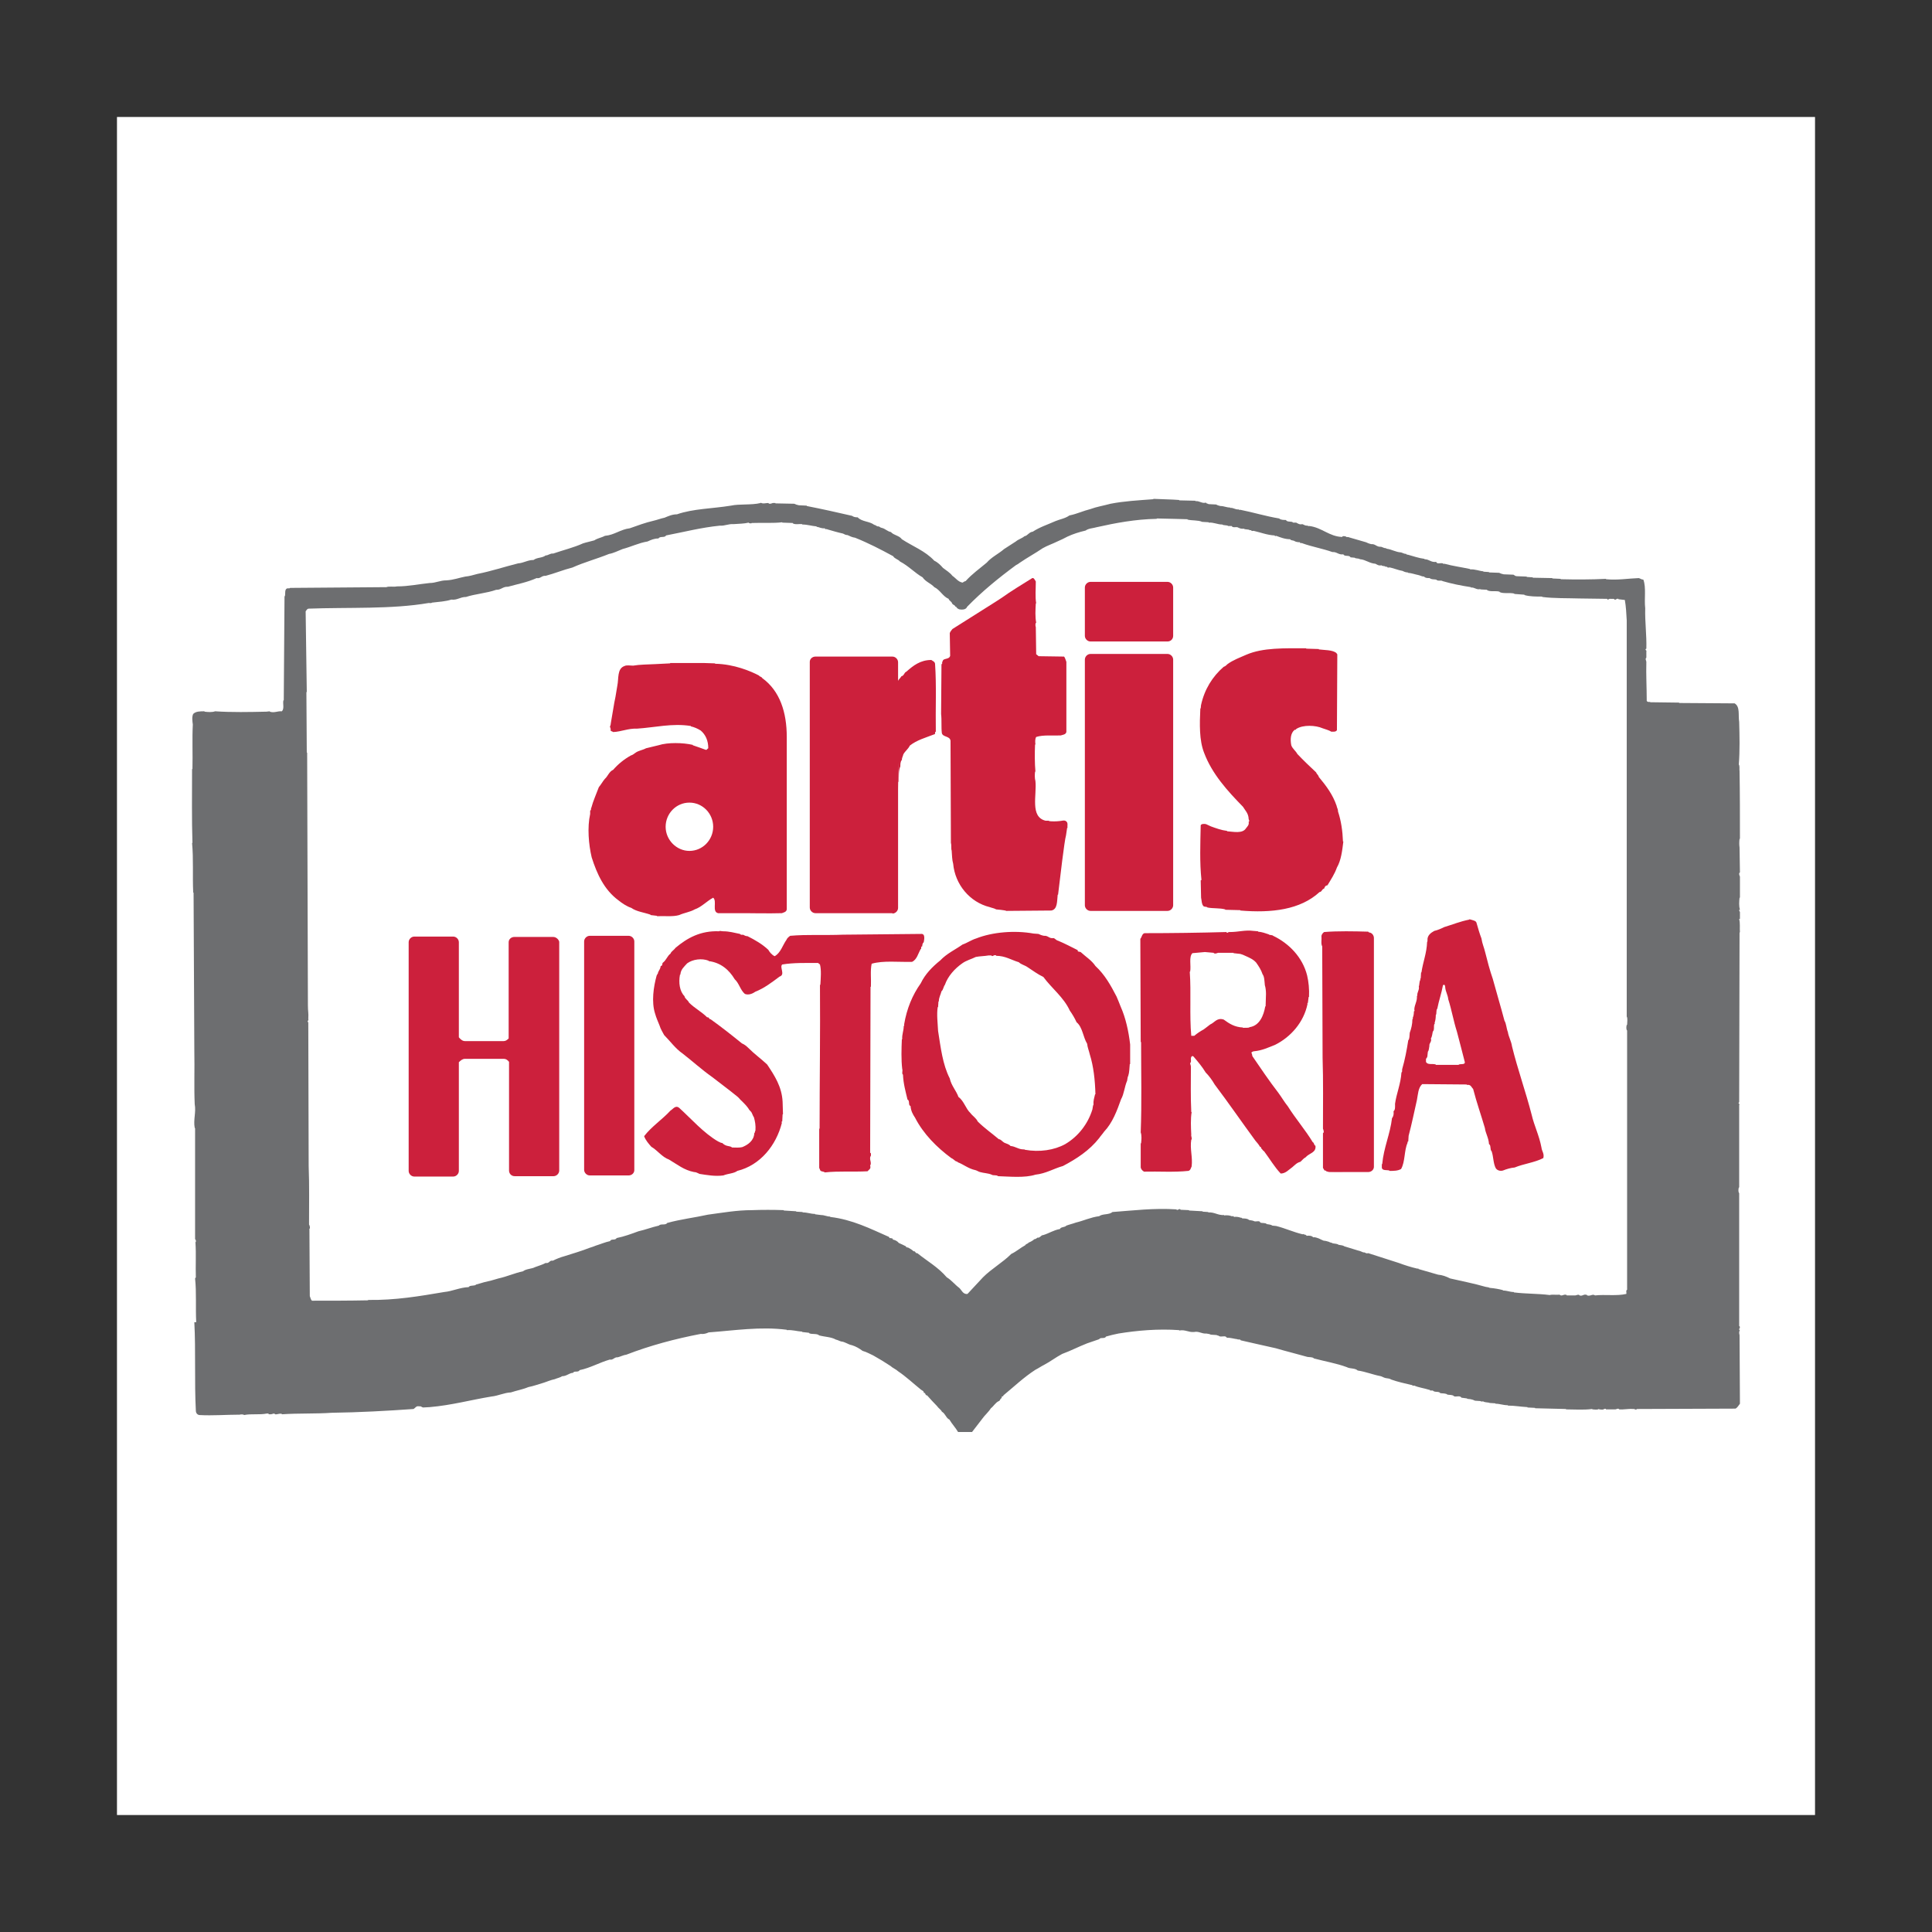
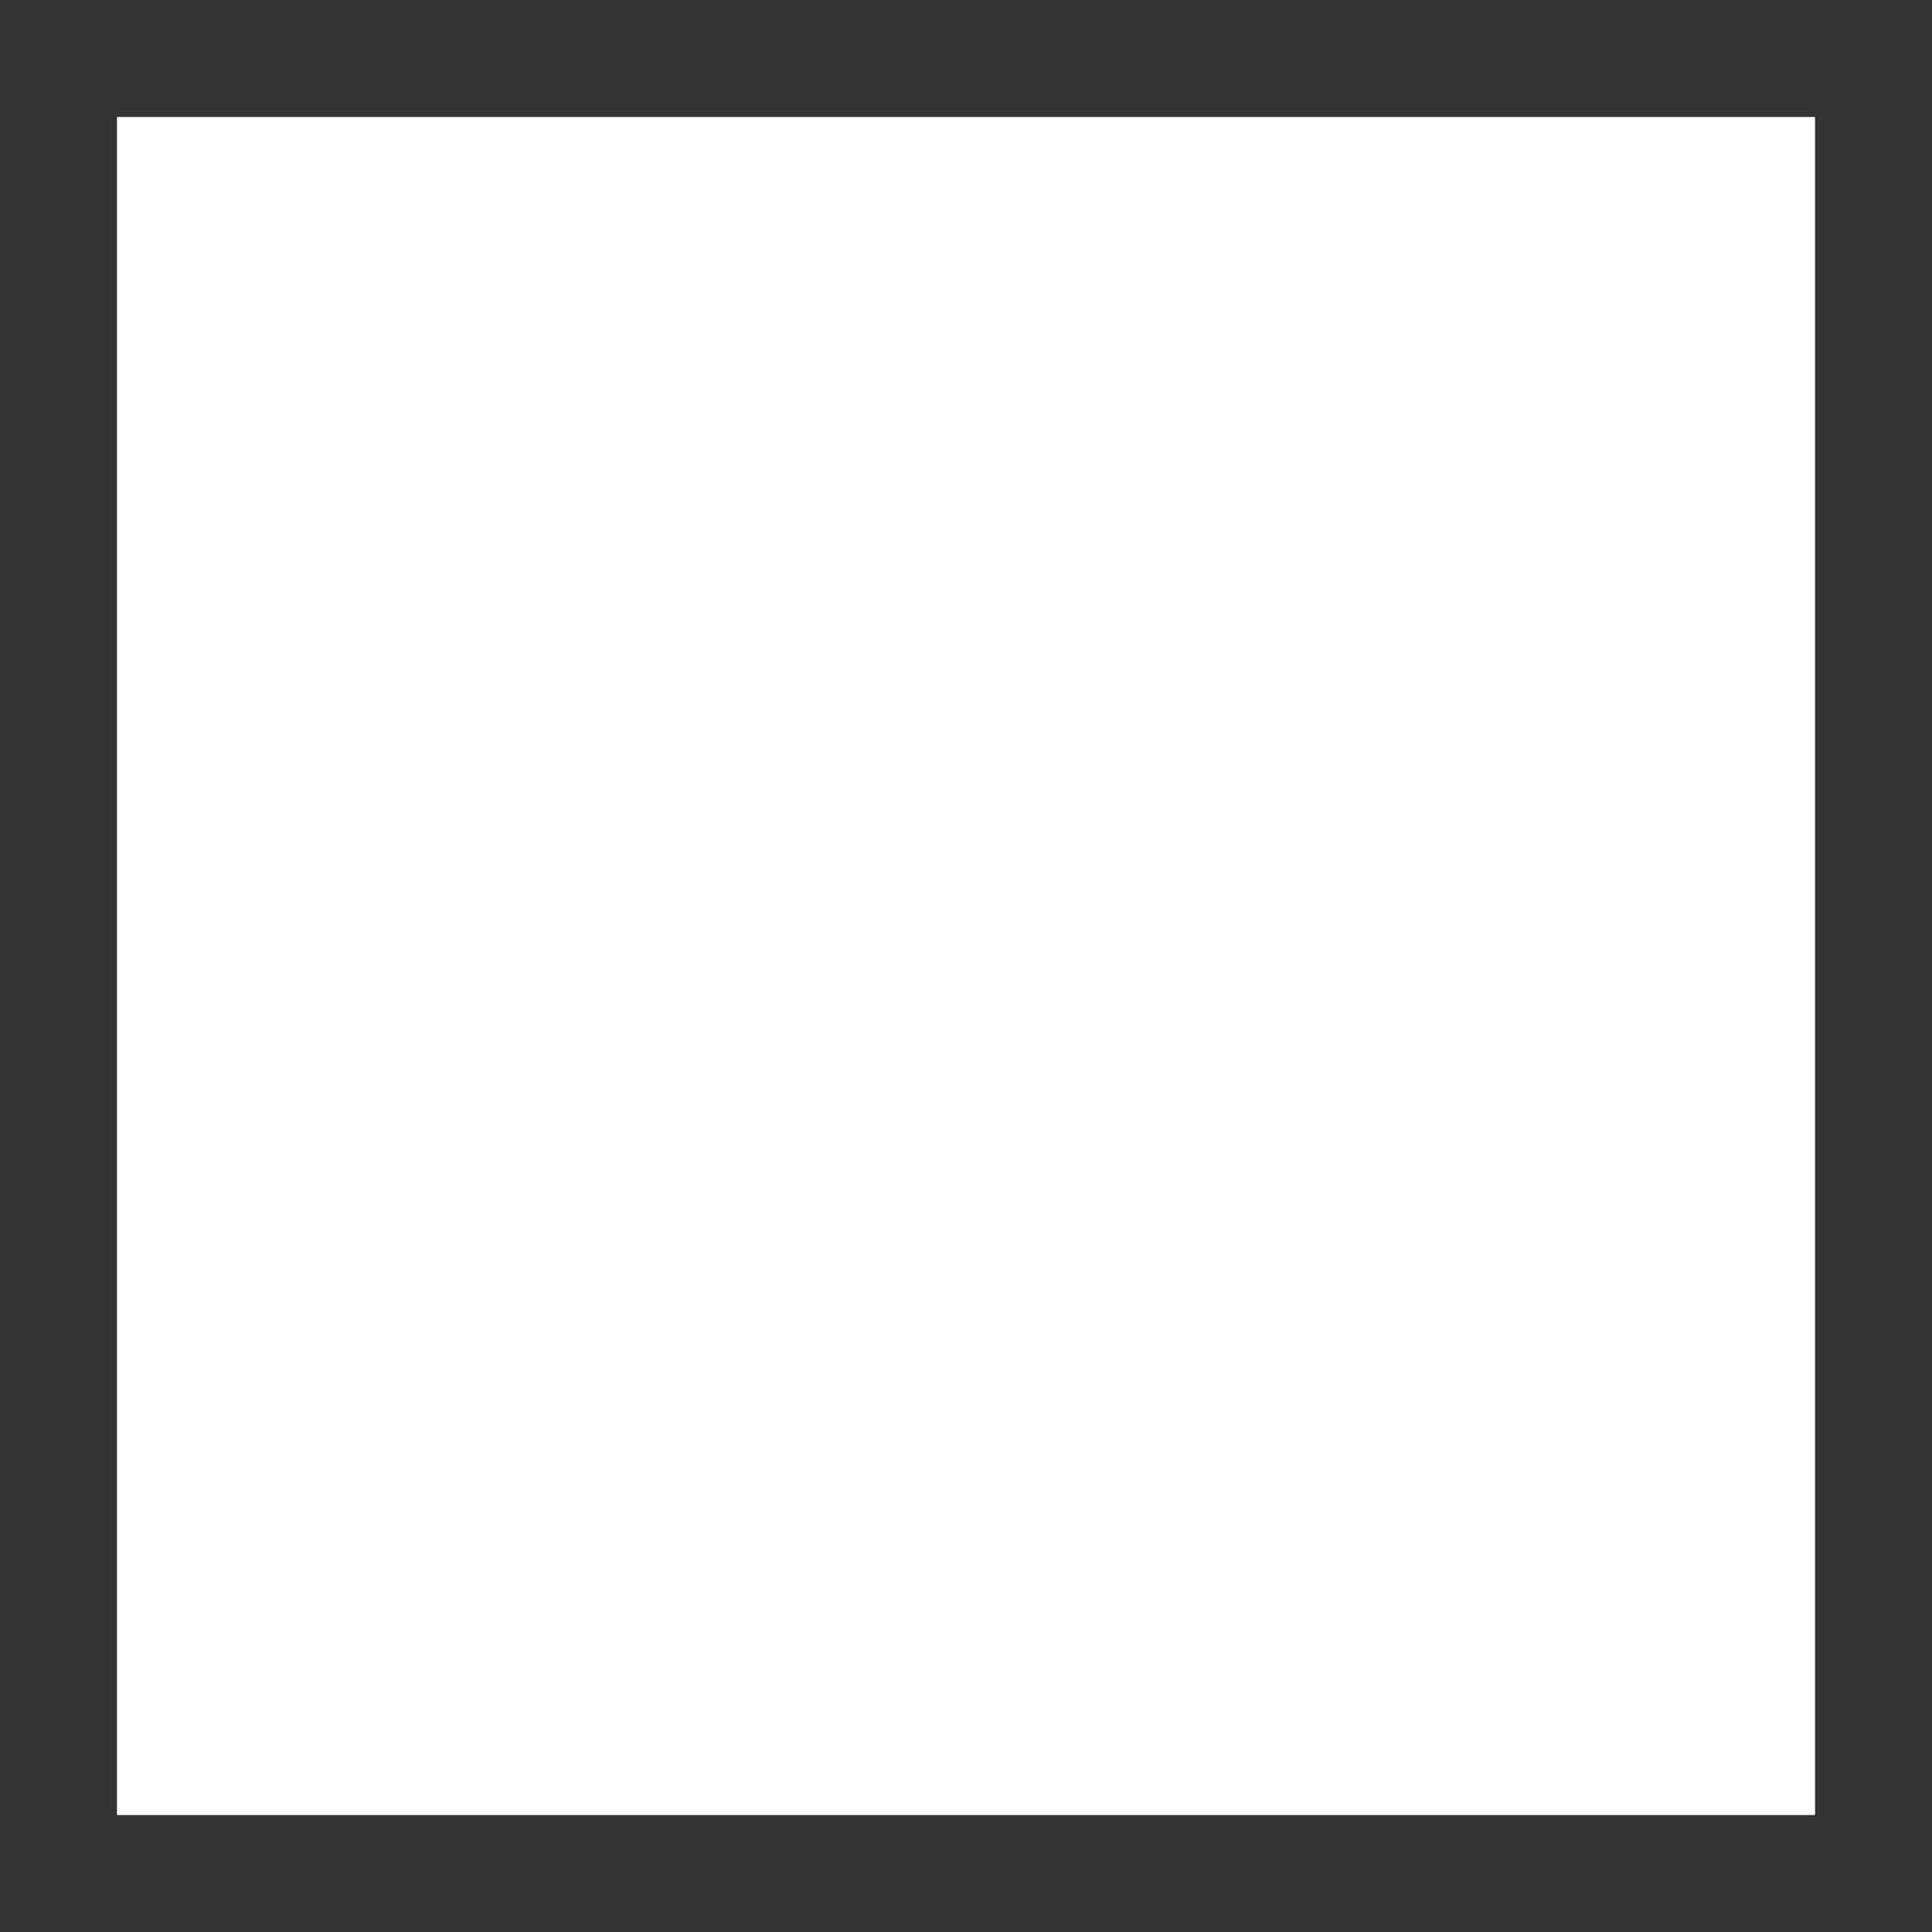
<svg xmlns="http://www.w3.org/2000/svg" version="1.1" id="Layer_1" x="0px" y="0px" viewBox="0 0 512 512" style="enable-background:new 0 0 512 512;" xml:space="preserve">
  <rect x="0" y="0" width="512" height="512" fill="#333333" stroke="none" />
  <style type="text/css">
	.st0{fill:#FFFFFF;}
	.st1{fill:#6D6E70;}
	.st2{fill:#CC203C;}
</style>
  <g>
    <path class="st0" d="M31,481h450V31H31V481z" />
-     <path class="st1" d="M310.9,132.4l1.6,0.1v0.1l4.3,0.1v0.1c1.1-0.1,1.7,0.7,2.8,0.4c0.1,0.3,0.4,0.2,0.7,0.4l2,0.1   c0.3,0.2,0.7,0.3,1.1,0.4c1,0,1.6,0.4,2.6,0.4v0.1c0.9-0.1,1.3,0.5,2.3,0.4c0,0.2,0.3,0.1,0.4,0.1c3.5,0.7,6.7,1.7,10.3,2.3   c0.4,0.4,1.2,0.4,1.8,0.4c0.3,0.7,1.5,0.2,1.9,0.7h0.8c0.4,0.2,0.9,0.6,1.6,0.4c0.4,0.1,0.7,0.4,1.2,0.4h0.3c0,0.2,0.2,0.1,0.4,0.1   c3.3,0.4,5.3,2.8,8.7,2.9c0.1-0.4,0.6-0.1,0.9-0.2c0.1,0.4,0.7,0.1,0.9,0.3c1.5,0.4,3,0.9,4.5,1.3c0.4,0.2,0.9,0.4,1.4,0.5   c1.1-0.1,1.4,0.8,2.6,0.7c0.4,0.1,0.8,0.4,1.4,0.4v0.1c1.5,0.2,2.4,0.9,3.9,1c0.4,0.1,0.8,0.4,1.4,0.4c0,0.2,0.2,0.2,0.4,0.2   c1.5,0.4,2.8,0.9,4.4,1.1v0.1c1.3,0,1.7,0.9,3.1,0.7c0.2,0.7,1.2,0.2,1.8,0.4c0,0.2,0.2,0.1,0.4,0.1c2.2,0.6,4.5,0.9,6.8,1.4v0.1   c1.3-0.1,2.3,0.4,3.5,0.5v0.1l1.5,0.1v0.1l2.7,0.1c0.4,0.2,0.7,0.3,1.2,0.4l2.6,0.1c0.3,0.2,0.5,0.4,0.9,0.4l2.6,0.1v0.1l1.6,0.1   v0.1l5.2,0.1v0.1l2.2,0.1v0.1c3.9,0.1,8.1,0.1,12-0.1v0.1c3.1,0.3,5.8-0.2,8.7-0.3c0.4,0.1,0.7,0.4,1.2,0.4   c0.8,2.1,0.2,5.1,0.5,7.6c-0.1,3.6,0.4,7,0.3,10.7c-0.6,0.3,0.2,0.4,0,0.8v1.6c-0.4,0.3,0,0.8,0,1.1c-0.1,3.4,0.1,6.8,0.1,10.1   c-0.1,0.5,0.5,0.6,0.9,0.5v0.1l7.7,0.1v0.1l14.7,0.1c1.5,0.9,0.9,3.1,1.2,4.9c0.1,3.6,0.2,7.7-0.1,11.3c0.3,0.4,0.1,1.2,0.2,1.8   H461c0.1,5.7,0.1,12,0.1,17.9H461c-0.1,0.8-0.1,1.6,0,2.3l0.1,6.6c-0.4,0.2-0.1,0.9,0,1.1v5.6H461c-0.1,0.9-0.2,2.3,0.1,3.1   c-0.5,0.3,0.1,0.5,0,0.9v1.6c-0.1,0-0.1,0-0.2,0.1c0.3,1,0.1,2.3,0.2,3.5H461l-0.1,45c-0.5,0.3,0.3,0.4,0,0.8v21.8h-0.1   c-0.1,0.4-0.2,1.2,0.1,1.5v35.2c0.6,0.4-0.4,0.8,0.2,1.2c-0.3,0.2-0.2,0.9-0.1,1.2l0.1,18.2c-0.4,0.5-0.7,1.1-1.2,1.3l-26.1,0.1   c-0.3,0.4-0.6-0.1-1,0c-1.4-0.1-2.4,0.2-3.7,0.1c-0.2-0.4-0.8,0-1,0h-2.5c0-0.3-0.4-0.1-0.5-0.1c-0.3,0.3-0.9,0.1-1.3,0.1   c0-0.1-0.1-0.1-0.1-0.1c-0.4,0.3-1.2,0.1-1.7,0.1c0-0.1-0.1-0.1-0.1-0.1c-2.2,0.3-4.7,0.1-6.9,0.1v-0.1l-8.2-0.2v-0.1l-2-0.1v-0.1   c-1.9-0.1-3.4-0.4-5.2-0.4v-0.1c-1.3,0-2.1-0.4-3.3-0.4v-0.1l-1.5-0.1c-0.4-0.2-1.3-0.1-1.7-0.4h-0.7v-0.1l-1.5-0.1   c-0.4-0.2-0.7-0.3-1.2-0.4l-0.9-0.1v-0.1l-1.5-0.2c-0.4-0.7-1.5-0.1-2-0.4c-0.3-0.4-1.1-0.3-1.7-0.4c-0.4-0.4-1.3-0.3-1.9-0.4   c-0.4-0.6-1.5-0.1-2-0.7h-0.7c0-0.1-0.1-0.2-0.3-0.2c-1.2-0.4-2.8-0.6-3.9-1.1h-0.5c0-0.3-0.3-0.1-0.4-0.2   c-1.7-0.4-3.5-0.8-5.2-1.4c-0.4-0.3-1-0.3-1.5-0.4c-0.5-0.1-0.9-0.4-1.3-0.5c-2.1-0.4-4-1.2-6.1-1.5c-0.7-0.7-2-0.4-2.9-0.9   c-2.7-1-5.7-1.5-8.7-2.3c-0.3-0.4-1.1-0.3-1.7-0.4c-2.8-0.8-5.7-1.5-8.4-2.3c-3.1-0.7-6.3-1.4-9.3-2.1c-0.1-0.4-0.7-0.1-0.9-0.3   c-0.9-0.1-1.7-0.4-2.8-0.4c-0.3-0.7-1.4-0.1-2-0.4c-0.1-0.2-0.4-0.1-0.7-0.3l-1.5-0.1c-0.4-0.2-0.7-0.2-1.2-0.3   c-1.3,0.1-2-0.7-3.3-0.4V353c-1.5,0.1-2.3-0.7-3.9-0.4v-0.1c-5.6-0.4-11.2,0.1-16.1,0.9c-1.1,0.2-2.2,0.5-3.3,0.8   c-0.3,0.7-1.5,0.1-1.8,0.7c-1.2,0.4-2,0.7-3.2,1.1c-2.3,0.9-4.4,2-6.6,2.8c-1.7,0.9-3.1,2-4.8,2.9c-0.8,0.4-1.5,0.9-2.3,1.3   c-3.1,2-5.7,4.5-8.5,6.8c0.1,0.4-0.7,0.1-0.4,0.7c-0.5,0.1-0.4,0.7-0.8,0.8c-0.9,0.4-1.4,1.4-2.1,1.9c-0.7,1.1-1.6,1.8-2.3,2.8   c-0.9,1.2-1.8,2.3-2.7,3.5h-3.7c-0.7-1.2-1.6-2.1-2.3-3.3c-0.9-0.4-1-1.5-2-2.1c-0.2-0.5-0.9-0.9-1.3-1.5c-0.9-0.9-1.7-1.8-2.6-2.8   c-0.6,0-0.3-0.7-0.9-0.7c0.1-0.4-0.4-0.6-0.7-0.8c-2-1.6-4-3.5-6.1-4.9c-0.5-0.5-1.5-0.9-2-1.4c-1.5-1-3-1.9-4.6-2.8   c-0.9-0.4-1.7-0.9-2.8-1.2c-0.8-0.6-1.8-1.2-2.8-1.5c-1.1-0.2-1.8-0.9-2.9-1c-0.4-0.1-0.9-0.4-1.4-0.5c-1.2-0.7-2.9-0.7-4.4-1.1   c-0.6-0.6-2-0.2-2.7-0.6v-0.1l-1.8-0.2v-0.1c-1.5-0.1-2.5-0.5-4.1-0.4v-0.1c-7-0.9-13.9,0.2-20.7,0.7c-0.6,0.3-1.4,0.5-2.1,0.4   c-6.8,1.3-13.5,3.1-19.7,5.5c-0.8,0.1-1.5,0.5-2.3,0.7c-0.9-0.1-1.2,0.8-2.1,0.6c-2.8,0.8-5.1,2.2-8,2.8c-0.3,0.7-1.5,0.1-1.7,0.7   c-1.2,0.1-1.7,0.9-2.9,0.9c-0.6,0.4-1.3,0.5-2,0.8c-1,0.2-1.9,0.6-2.8,0.9c-1.4,0.4-2.7,0.9-4.2,1.2c-1.4,0.6-3.1,0.9-4.6,1.4   c-1.9,0.1-3.3,0.9-5.2,1.1c-5.5,0.9-10.5,2.3-16.3,2.8l-1.8,0.1c-0.4-0.1-0.5-0.4-1-0.3c-0.8-0.2-1,0.4-1.5,0.7   c-7.1,0.5-14.4,0.9-21.7,1c-4.2,0.3-8.9,0.1-13.2,0.4v-0.1c-0.7-0.2-1.2,0.2-1.8,0.1c-0.2-0.4-0.8,0-1.1,0h-0.6   c0-0.4-0.4-0.1-0.5-0.2c-1.8,0.4-4.2,0-6,0.4c-0.2-0.2-0.8-0.2-1.2-0.1c-3.5,0-7.1,0.3-10.7,0.1c-0.5-0.1-0.9-0.5-0.9-1.2   c-0.4-7.6,0-15.8-0.4-23.4H52c-0.2-3.6,0.1-7.9-0.3-11.6l0.2-0.3c-0.1-3.1,0.1-6.1-0.1-9.2h-0.1c0.3-0.1,0.3-0.7,0-0.9L51.7,299   l-0.1-0.1c-0.4-2.2,0.4-4.1,0-6.3c-0.2-4.5,0-9.4-0.1-14l-0.2-42l-0.1-0.1c-0.2-4.3,0.1-8.9-0.3-13.1H51   c-0.2-6.3-0.1-13.1-0.1-19.6H51c0.1-3.9-0.1-8.1,0.1-11.8c-0.1-0.8-0.3-2,0.1-2.8c0.7-0.7,1.8-0.7,3-0.7v0.1c0.9,0.1,2,0.2,2.8-0.1   c4.4,0.3,9.1,0.2,13.6,0.1l0.9-0.1v0.1c1.2,0.4,2-0.2,3.2-0.1c0.7-0.7,0.2-2,0.4-2.9h0.1l0.2-27.6h0.1c0.2-0.7-0.2-2,0.8-2.1   c0.1,0,0.4,0.1,0.6-0.1l25.5-0.2c0.7-0.3,1.9,0,2.8-0.2c3.1,0,5.7-0.6,8.7-0.9c1.6,0,2.7-0.7,4.4-0.7c1.9-0.1,3.4-0.7,5-1   c1.1-0.1,2.1-0.4,3.2-0.7c3.6-0.7,7.2-1.9,10.8-2.8c1.5-0.1,2.5-0.9,4.1-0.9c0.9-0.7,2.3-0.5,3.2-1.2c0.7,0,1.2-0.6,2-0.5   c2.6-0.9,5.5-1.6,7.9-2.7c0.9-0.3,2-0.5,3-0.8c0.9-0.6,1.9-0.7,2.8-1.2c2.5-0.2,4.1-1.7,6.6-2c2-0.7,4.1-1.5,6.3-2   c0.9-0.2,1.9-0.6,2.9-0.8c1-0.4,2-0.9,3.3-0.9c4.3-1.5,9.4-1.5,14.3-2.3c2.3-0.5,5.4-0.1,7.9-0.7v-0.1c0.5,0.4,1.4,0.1,2,0.1   c0.3,0.4,0.9,0.1,1.2,0h0.7v0.1l5,0.1c0.4,0.2,0.7,0.3,1.2,0.4l2.1,0.1v0.1c4.1,0.8,8.1,1.7,12,2.6c0.4,0.3,0.9,0.4,1.5,0.4   c1.1,1.2,3.1,1,4.4,2c0.4,0,0.6,0.5,1.2,0.4c0.3,0.2,0.4,0.3,0.8,0.4c0.9,0.2,1.4,0.9,2.4,1.1c0.8,0.9,2.2,0.9,2.9,1.9   c2.9,1.9,6.2,3.1,8.6,5.7c0.9,0.4,1.7,1.2,2.3,1.9c0.9,0.7,1.8,1.2,2.5,2.1c0.9,0.6,1.5,1.6,2.7,1.8c0.1-0.1,0.6-0.4,0.8-0.4   c1.7-1.9,3.7-3.3,5.6-4.9c1.3-1.5,3.1-2.3,4.6-3.6c1.1-0.7,2-1.3,3.1-2c0.7-0.6,1.6-0.8,2.3-1.4c0.8-0.1,1.2-1.1,2.2-1.2   c1.8-1.2,4-1.9,6-2.8c1.2-0.5,2.6-0.7,3.7-1.5c2-0.4,3.6-1.2,5.6-1.7c1.6-0.6,3.5-0.9,5.3-1.4c3.6-0.7,7.3-0.9,11.3-1.2l0.1-0.1   L310.9,132.4L310.9,132.4L310.9,132.4L310.9,132.4z" />
-     <path class="st0" d="M311,137.5l3.7,0.1v0.1c1.2,0.3,2.8,0.1,3.9,0.6l1.7,0.1v0.1c1.4-0.1,2.3,0.5,3.6,0.5c0.4,0.3,1.2,0.1,1.6,0.4   h0.9c0.3,0.6,1.3,0.1,1.7,0.4c0.4,0.2,0.9,0.4,1.5,0.3c0.4,0.3,1.2,0.1,1.6,0.4h0.4c0,0.4,0.5,0.1,0.7,0.2c1.8,0.4,3.5,1.1,5.5,1.2   c0,0.2,0.2,0.2,0.4,0.1c1.1,0.4,2.3,0.9,3.7,0.9c0.1,0.3,0.7,0.3,1,0.4c0.4,0.3,1,0.4,1.6,0.4c0,0.4,0.5,0.1,0.7,0.3   c2.5,0.9,5.4,1.4,7.9,2.3c1.2-0.1,1.6,0.8,2.9,0.6c0.3,0.7,1.6,0.1,1.9,0.8l1.1,0.1c0.3,0.3,1,0.1,1.4,0.4c1.5,0.1,2.5,1.1,4.1,1.2   c0.4,0.2,0.9,0.6,1.6,0.4c0.2,0.3,0.9,0.1,1.1,0.4h0.4c0.1,0.4,0.6,0.1,0.8,0.2c1,0.2,2.1,0.7,3.3,0.9c0.4,0.2,0.8,0.4,1.4,0.4v0.1   c1.1,0.1,1.8,0.4,2.8,0.6c0.5,0.1,0.9,0.4,1.5,0.4c0.3,0.4,0.9,0.4,1.5,0.4c0.3,0.4,1.2,0.3,1.7,0.4c0.4,0.5,1.4,0.1,1.7,0.4   c2.4,0.7,4.9,1.2,7.5,1.6v0.1c1-0.1,1.5,0.7,2.5,0.4v0.1l1.8,0.1v0.1c0.9,0.5,2.3,0.1,3.3,0.4v0.1c1,0.5,2.6,0.1,3.9,0.4v0.1   l2.7,0.2v0.1c1.4,0.4,3.1,0.4,4.7,0.4v0.1c3.1,0.4,6.7,0.3,9.9,0.4l7.3,0.1c0.2,0.5,0.4-0.1,0.9,0h0.9c0.4,0.6,0.6-0.2,1.2,0v0.1   l1.7,0.2c0.3,1.7,0.4,3.5,0.5,5.4v105c0.3,0.5,0.1,1.5,0.1,2.2h-0.1c-0.1,0.4-0.2,1.2,0.1,1.5v68.7c-0.4,0.2-0.1,0.8-0.2,1.1   c-2.5,0.6-5.7,0.1-8.3,0.4c-0.7-0.5-1.2,0.3-2.1,0v-0.1c-0.9-0.4-1.2,0.4-2,0.1c-0.2-0.4-0.9,0-1.1,0h-2.3v-0.1   c-0.7-0.4-1.3,0.5-1.9-0.1c-0.9,0.1-2-0.1-2.6,0.1c-3.1-0.4-6.3-0.3-9.5-0.7v-0.1c-1.1,0-1.8-0.4-2.9-0.4v-0.1   c-1.1-0.3-2.3-0.5-3.5-0.6c-0.3-0.2-0.9-0.2-1.2-0.3c-3.1-0.9-6.3-1.5-9.3-2.2c-1-0.5-2-0.9-3.2-1c-1.7-0.5-3.4-1-5.2-1.5   c0.1-0.2-0.2-0.1-0.3-0.1c-1.7-0.4-3.3-0.9-4.9-1.5l-8.1-2.6c-0.7,0.2-0.8-0.3-1.3-0.2c-0.5-0.2-0.9-0.4-1.4-0.5   c-1.3-0.4-2.3-0.7-3.6-1.1c-0.4-0.3-1-0.3-1.5-0.4c-0.4-0.3-1-0.3-1.6-0.4c-0.2-0.2-0.8-0.2-1-0.4c-0.4-0.1-0.9-0.3-1.4-0.3   c-0.5-0.2-0.9-0.4-1.3-0.6c-0.4-0.1-0.9-0.4-1.5-0.3c-0.3-0.4-1-0.5-1.7-0.4c-0.2-0.2-0.4-0.4-0.7-0.3c0-0.3-0.3-0.1-0.4-0.1   c-2.5-0.6-4.6-1.6-7-2.2l-1-0.1c-0.4-0.3-1-0.3-1.5-0.4c-0.3-0.4-1.2-0.2-1.7-0.4c-0.2-0.7-1.2-0.1-1.7-0.4c-0.4-0.2-1-0.2-1.3-0.3   c-0.4-0.4-1.2-0.4-1.8-0.4c0-0.2-0.3-0.2-0.4-0.2c-0.6-0.2-1.2-0.3-1.8-0.2c-0.1-0.4-0.4-0.1-0.6-0.2c-0.5-0.2-1.2-0.3-2-0.2V322   c-1.7,0.1-2.5-0.8-4.2-0.7v-0.1l-1.5-0.1v-0.1l-3.6-0.2v-0.1l-2.2-0.1c-0.4-0.5-0.6,0.2-1.1,0v-0.1c-6-0.4-11.5,0.3-17,0.7   c-0.9,0.8-2.6,0.4-3.5,1.1c-2.3,0.3-4.1,1.2-6.2,1.7c-0.8,0.3-1.7,0.5-2.5,0.8c-0.4,0.5-1.5,0.3-1.7,0.9c-1.7,0.3-2.8,1.1-4.4,1.6   c-0.7,0-0.8,0.8-1.6,0.7c-0.2,0.2-0.5,0.4-0.8,0.4c-0.4,0.4-1,0.7-1.5,0.9c-0.3,0.4-0.7,0.3-0.9,0.7c-1.3,0.7-2.4,1.7-3.7,2.3   c-2.3,2.3-5.2,3.9-7.5,6.2c-1.4,1.5-2.8,3-4.1,4.4c-1.2,0.2-1.6-1.1-2.2-1.6c-1.2-0.9-2.1-2.1-3.3-2.8c-2.3-2.7-5.2-4.3-7.8-6.4   c-0.6,0.1-0.4-0.6-1-0.5c-0.4-0.4-0.9-0.7-1.3-0.9c-0.2-0.2-0.7,0-0.7-0.4c-0.6-0.3-1.2-0.6-1.9-0.9c-0.4-0.5-1-0.8-1.6-0.9   c0.1-0.4-0.4-0.3-0.6-0.4c-0.3,0.1-0.3-0.1-0.4-0.3c-5-2.2-9.7-4.6-15.6-5.3v-0.1c-0.9,0-1.5-0.4-2.4-0.4V322l-1.6-0.2v-0.1   c-1.2,0-2-0.4-3.3-0.4v-0.1l-1.7-0.1v-0.1l-3.3-0.2v-0.1c-2.8-0.1-5.6-0.1-8.4,0c-4.1,0-7.9,0.7-11.7,1.2   c-3.6,0.8-7.2,1.2-10.8,2.2c-0.4,0.7-1.7,0.1-2.2,0.7c-1.8,0.4-3.6,1.1-5.4,1.5c-1.9,0.7-3.8,1.4-5.8,1.8c-0.3,0.7-1.5,0.1-1.7,0.8   c-1.4,0.3-2.5,0.8-3.8,1.2c-0.5,0.2-1,0.4-1.7,0.6c-2,0.8-4.4,1.5-6.6,2.2c-1.1,0.3-2.1,0.7-3.1,1.2c-0.9-0.2-0.9,0.8-1.9,0.6   c-0.9,0.5-1.8,0.7-2.8,1.1c-0.9,0.5-2.3,0.4-3.2,1.1c-2.3,0.5-4.2,1.4-6.5,1.9c-1.3,0.4-2.4,0.7-3.8,1c-0.7,0.2-1.3,0.4-2.1,0.6   c-0.4,0.5-1.7,0.1-2,0.7c-2.4,0.1-4.3,1.1-6.5,1.3c-6.5,1.1-12.9,2.2-20.1,2.1l-0.1,0.1c-4.8,0.1-10.1,0.1-14.8,0.1   c-0.4-0.3-0.4-0.8-0.6-1.2l-0.1-17.7h-0.1c0.4-0.2,0.2-1,0-1.3c0-5.2,0.1-10.4-0.1-15.5l-0.1-38.1c-0.5-0.2,0.2-0.4,0-0.9   c0.1-1.5-0.1-2-0.1-3.5l-0.2-67l-0.1-0.1l-0.1-16h0.1L81,162c0.2-0.3,0.4-0.6,0.7-0.7c10.8-0.4,22,0.2,31.9-1.5   c0.3,0,0.7,0.1,0.9-0.1c1.7-0.2,3.6-0.3,5.1-0.8c1.6,0.2,2.3-0.7,3.9-0.7c2.4-0.8,5.5-1,8-1.9c1.2,0.1,1.8-0.9,3.1-0.8   c2.5-0.7,5.2-1.2,7.6-2.3c1.1,0.2,1.3-0.7,2.4-0.6c2.3-0.6,4.7-1.6,7.1-2.2c3.1-1.4,6.5-2.3,9.7-3.6c1.2-0.2,2.3-0.8,3.6-1.3   c2.3-0.6,4.2-1.6,6.6-2c0.9-0.4,1.7-0.8,2.9-0.8c0.4-0.7,1.7-0.1,2-0.8c4.7-0.9,9.3-2.1,14.3-2.6c1.3,0.1,2.2-0.5,3.6-0.4   c1.3-0.1,2.8-0.1,4-0.4c0.1,0.2,0.4,0.2,0.7,0.2l0.1-0.1c2.5-0.1,6,0.1,8.1-0.2v0.1l2.8,0.1v0.1c0.7,0.4,1.7,0.1,2.5,0.2v0.1   c1.4,0,2.5,0.4,3.8,0.5v0.1c0.8,0.1,1.2,0.5,2.2,0.4c0,0.4,0.4,0.1,0.7,0.3c1.4,0.4,2.7,0.8,4.1,1.1c0.4,0.2,0.7,0.4,1.2,0.4   c0.7,0.3,1.2,0.6,2,0.7c3.5,1.4,6.8,3.1,10.1,4.9c0.4,0.7,1.3,0.8,1.8,1.4c2.3,1.2,3.9,3,6,4.2c0.8,1.2,2.2,1.6,3.1,2.6   c1.5,0.7,2.3,2.5,3.8,3.1c0.1,0.5,0.8,0.7,0.9,1.2c0.3,0.5,0.8,0.4,0.9,0.9h0.2c0.1,0.3,0.5,0.6,0.9,0.7c0.7,0.1,1.7,0.1,2-0.7   c4-4.1,8.3-7.6,12.9-11c0.4-0.2,0.7-0.4,1.1-0.7c1.9-1.3,4.1-2.5,6-3.8c1.2-0.7,2.7-1.2,3.9-1.8c0.9-0.4,1.8-0.8,2.7-1.3   c1.5-0.7,3.1-1.2,4.8-1.6c0.8-0.6,2-0.6,3-0.9c4.9-1.1,10.2-2.1,15.8-2.2l0.1-0.1L311,137.5L311,137.5L311,137.5L311,137.5z" />
-     <path class="st2" d="M362.6,310.6c0.8,0,1.5-0.6,1.5-1.4c0,0,0,0,0,0v-60.6c0-0.8-0.6-1.5-1.4-1.5c0,0,0,0,0,0h-10.3   c-0.8,0-1.5,0.6-1.5,1.4c0,0,0,0,0,0v60.6c0,0.8,0.6,1.5,1.5,1.5H362.6z M166.6,311.5c0.8,0,1.5-0.6,1.5-1.4c0,0,0,0,0,0v-60.6   c0-0.8-0.7-1.5-1.5-1.5c0,0,0,0,0,0h-10.3c-0.8,0-1.5,0.7-1.5,1.5l0,0V310c0,0.8,0.7,1.5,1.5,1.5L166.6,311.5L166.6,311.5z    M186.4,175.7l3.1,0.1v0.1c5.1,0.1,9.5,2,11.6,3.1c0.3,0.4,0.7,0.3,0.9,0.7c4.7,3.4,6.5,9.1,6.5,15.6v45.7c-0.1,0.7-0.8,0.8-1.3,1   c-2.9,0.1-9.6,0-9.6,0h-7.3c-1.7-0.4-0.2-3.2-1.3-4.1c-1.7,0.9-3.1,2.5-4.9,3.1c-1.2,0.7-2.8,0.9-4.1,1.5c-1.7,0.5-3.9,0.2-5.9,0.3   v-0.1l-1.7-0.2v-0.1c-1.7-0.6-3.7-0.8-5.1-1.8c-1.2-0.4-2.4-1.2-3.4-2c-3.8-2.8-5.7-7-7.1-11.4c-0.8-3.4-1.2-7.9-0.4-11.5v-0.9   c0.4-0.1,0.1-0.6,0.3-0.7c0.5-1.9,1.3-3.6,2-5.5c0.6-0.7,1-1.5,1.6-2.2c0.8-0.7,1.1-1.9,2.2-2.4c1.3-1.5,2.9-2.8,4.7-3.8   c0.4-0.1,0.8-0.4,1.2-0.7c0.8-0.6,1.9-0.7,2.8-1.2c1.1-0.3,2.2-0.5,3.3-0.8c2.5-0.8,6.5-0.7,9.1-0.1v0.1c0.9,0.3,2.9,1,3.4,1.2   c0.4,0.1,0.4-0.3,0.7-0.4c0-2-0.7-3.6-2-4.7c-0.8-0.5-1.7-0.9-2.6-1.1v-0.1c-4.9-0.8-9.6,0.4-14.3,0.7c-2.3-0.1-4.1,0.8-6.3,0.9   c-0.2-0.2-0.4-0.1-0.7-0.4c0.2-0.7-0.4-0.9,0-1.4l0.1-0.7l0.9-5.3l0.3-1.5l0.5-3c0.4-1.9-0.1-4.5,1.9-5.2c0.6-0.3,1.5-0.1,2.3-0.1   c1.7-0.3,3.9-0.3,5.8-0.4l4-0.2v-0.1L186.4,175.7L186.4,175.7L186.4,175.7L186.4,175.7z M182.7,225.5c3.5,0,6.3-2.9,6.3-6.4   s-2.8-6.4-6.3-6.4c-3.5,0-6.3,2.9-6.3,6.4S179.3,225.5,182.7,225.5z M274.5,154.1c0,2-0.2,4.1,0.1,5.8h-0.1   c-0.1,1.7-0.2,3.6,0.1,5.1c-0.3,0.2-0.2,0.9-0.1,1.2l0.1,7.2c0.3,0.1,0.4,0.4,0.7,0.5l6.7,0.1c0.3,0.4,0.4,0.9,0.6,1.4V194   c-0.2,0.7-0.9,0.7-1.5,0.9c-2.2,0.1-4.6-0.2-6.5,0.4c-0.3,0.5-0.3,1.2-0.2,2h-0.1c-0.1,2.3-0.1,5,0.1,7.2h-0.1   c-0.1,0.8-0.1,1.8,0.1,2.5c0.4,3.7-1.5,9.5,2.7,10.5h0.9v0.1c0.8,0.1,1.8,0.1,2.7,0c0.6,0,1.4-0.4,1.9,0.1c0.5,0.4,0.2,1.2,0.3,1.7   h-0.1l-0.3,2c-0.4,1.2-1.7,12.4-1.7,12.4c-0.1,0.8-0.4,3.3-0.4,3.3h-0.1c-0.2,1.7,0,3.9-1.7,4.2l-11.9,0.1   c-0.3-0.2-2.7-0.4-2.7-0.4c-0.5-0.3-1.2-0.4-1.7-0.6c-5.3-1.3-9.2-6-9.7-11.5c-0.3-1-0.3-2.3-0.4-3.5c-0.2-0.5,0-1.4-0.2-2   l-0.1-27.1c-0.2-1.3-2-0.9-2.3-2c-0.2-1.7,0-3.4-0.2-5.1l0.1-13.2c0.4,0,0-0.5,0.3-0.7c0.1-1,1.7-0.4,2-1.5l-0.1-6   c0.1-0.4,0.4-0.7,0.7-1.1c3.6-2.3,12.9-8.1,13.1-8.3c2.5-1.8,5.2-3.4,7.9-5.1C273.9,152.9,274.2,153.6,274.5,154.1L274.5,154.1z    M346.2,171.9l3.3,0.1v0.1c1.5,0.2,3.5,0.1,4.6,0.9l0.3,0.4l-0.1,20.1c-0.3,0.5-0.9,0.4-1.5,0.4c-0.6-0.4-1.5-0.6-2.3-0.9   c-1.8-0.8-5.2-1-7,0.2c-0.1,0.1-0.1,0.3-0.4,0.2c-1.1,0.9-1.2,2.5-0.9,4.1c0.3,0.9,1.2,1.5,1.6,2.3c1.6,1.7,3.3,3.3,5,4.9   c0.1,0.4,0.6,0.7,0.7,1.2c2,2.4,3.7,4.7,4.7,7.6c0.1,0.6,0.4,0.9,0.4,1.6c0.8,2.4,1.2,5.1,1.3,7.9H356c-0.3,2.5-0.6,5-1.7,6.9   c-0.6,1.7-1.6,3.2-2.5,4.7c-0.6,0.1-0.7,0.4-0.9,0.9c-0.6,0.1-0.6,0.9-1.2,0.9c-5.1,4.7-12.7,5.6-21,4.9v-0.1l-4-0.1v-0.1   c-1.4-0.4-3.2-0.2-4.7-0.5c-0.2-0.3-0.9-0.1-1.1-0.4c-0.5-0.6-0.4-1.3-0.6-2.2l-0.1-4.6c0.1,0,0.1-0.1,0.2-0.1   c-0.5-4.6-0.3-9.7-0.2-14.5c0.2-0.4,0.9-0.4,1.4-0.3c0.4,0.2,0.9,0.4,1.3,0.6c1.4,0.5,2.7,1,4.3,1.2v0.1c1.6,0.1,4.1,0.7,5-0.8   c0.3-0.4,0.9-0.9,0.7-1.7c0.4-0.2-0.1-0.7,0-0.9c-0.1-1.4-0.9-2.1-1.5-3.1c-4.1-4.2-8.2-8.7-10.3-14.3c-1.3-3.3-1.2-7.6-1-11.7   c0.2-0.1,0.1-0.7,0.2-1c0.9-4.1,3-7.5,6-10.1c0.4-0.1,0.7-0.4,1-0.7c1.5-1.1,3.2-1.7,5-2.5c4.4-1.9,10.1-1.7,15.8-1.7L346.2,171.9   L346.2,171.9L346.2,171.9z M237.6,180l0.4,0.4c0.2-0.4,0.6-0.7,0.9-1.2c0.7-0.1,0.7-1,1.3-1.2c1.8-1.6,3.7-3.1,6.6-3.1   c0.4,0.3,0.9,0.4,1,1c0.4,5.8,0.1,12,0.2,18c-0.4,0.1,0,0.7-0.4,0.7c-2.3,0.9-4.6,1.5-6.5,3c-0.4,0.9-1.2,1.4-1.7,2.3   c-0.1,0.5-0.4,0.9-0.4,1.5c-0.4,0.4-0.4,1.2-0.4,1.7c-0.5,1.1-0.4,2.7-0.4,4.1h-0.1l0,1.8L237.6,180L237.6,180z M191.6,246.8   c1.7,0,3,0.4,4.5,0.7c0.1,0.2,0.5,0.3,0.8,0.2c0.4,0.2,0.7,0.4,1.2,0.4c2,1,3.9,2.1,5.5,3.6c0.4,0.7,1,1.4,1.7,1.7   c1.6-0.9,2.1-2.9,3.1-4.3c0.2-0.5,0.6-0.8,1-1.1c4.4-0.4,9.4-0.1,14-0.3l20.7-0.2c1.2-0.1,0.8,1.6,0.7,2.2   c-0.3,0.2-0.4,0.7-0.4,1.1c-0.5,0-0.1,0.7-0.4,0.7c-0.7,1.2-1,2.8-2.3,3.4c-3.6,0.1-7.6-0.4-10.7,0.5c-0.4,1.8-0.1,4.1-0.2,6.1   h-0.1l-0.1,44c0.4,0.1,0.1,0.7,0.2,0.9h-0.1c-0.4,0.9,0.4,1.7-0.1,2.5c0.3,0.9-0.4,1.1-0.7,1.5c-3.8,0.2-7.6-0.1-11.3,0.3   c-0.4-0.3-1-0.2-1.2-0.5l-0.3-0.7v-10.4h0.1c0-13,0.2-25.1,0.1-38.1h0.1c0.1-1.7,0.3-3.9-0.1-5.4l-0.5-0.4c-3.2,0-6.5-0.1-9.5,0.4   c-0.8,0.7,0.9,2.7-0.7,3.2c-2,1.5-4.1,3.1-6.4,4c-0.7,0.5-1.8,1-2.8,0.6c-1.2-1-1.5-2.8-2.7-3.9c-1.5-2.5-3.7-4.4-6.9-4.8v-0.1   c-1.8-0.7-4.2-0.4-5.7,0.7c-0.8,0.9-1.7,1.6-1.8,3h-0.1c-0.4,2.1-0.1,4.4,1.2,5.7c0.1,0.7,0.9,1,1.2,1.7c1.5,1.5,3.3,2.4,4.8,3.9   c0.6-0.1,0.4,0.5,0.9,0.5c2.8,2,5.6,4.2,8.3,6.4c0.7,0.3,1.2,0.7,1.7,1.2c1.6,1.6,3.4,2.9,5,4.4c2,3,3.9,5.9,4.1,9.9l0.1,3.3h-0.1   l-0.1,1.9c-0.3,0-0.1,0.3-0.1,0.4c-1.5,5.9-5.7,11.2-11.8,12.7c-0.9,0.7-2.5,0.7-3.7,1.2c-2.2,0.3-4.3-0.1-6.3-0.4   c-0.5-0.2-0.9-0.5-1.5-0.5c-2.6-0.5-4.4-2-6.6-3.3c-1.9-0.7-3-2.4-4.7-3.4c-0.7-0.8-1.5-1.7-1.9-2.8c2-2.6,4.8-4.4,7-6.8   c0.7-0.4,1.3-1.5,2.3-0.7c3.3,3,6.4,6.6,10.3,8.9c0.4,0.1,0.6,0.4,1.1,0.4c0.4,0.4,0.9,0.7,1.5,0.8c0.4,0.1,0.8,0.1,1.1,0.4   c0.9,0,1.9,0.1,2.7-0.1c1.5-0.6,3.1-1.7,3.2-3.7c0.2-0.1,0.1-0.4,0.3-0.7c0.1-1.4-0.1-2.4-0.4-3.5c-0.3-0.4-0.4-0.9-0.7-1.4   c-0.3-0.3-0.6-0.6-0.8-1c-0.5-0.7-1.1-1.3-1.7-1.9c-0.4-0.3-0.7-0.8-1.2-1.2c-2.2-1.8-4.4-3.4-6.7-5.2c-2.7-1.9-5.1-4.1-7.8-6.2   c-1.9-1.3-3.3-3.3-4.9-4.9c-0.4-0.8-0.9-1.5-1.2-2.5c-0.4-1-0.9-2.1-1.2-3.2c-1-3.1-0.4-7.1,0.4-10c0.1-0.4,0.4-0.5,0.4-0.9   c0.3-0.7,0.6-0.9,0.7-1.7c0.6,0,0.3-0.8,0.6-0.9c0.9-0.7,1.1-1.7,2-2.4c0.2-0.6,0.9-0.9,1.3-1.5c3.1-2.6,6.6-4.6,11.6-4.4   C190.7,246.6,191.2,246.8,191.6,246.8L191.6,246.8L191.6,246.8L191.6,246.8z" />
-     <path class="st2" d="M363,247.5l-0.1,62.2c-0.3,0.2-0.4,0.7-0.9,0.6c-3.4,0-7.1,0.4-10.5,0.1c-0.1-0.4-0.5,0-0.6-0.4l-0.3-0.5v-9.2   c0.4-0.2,0.1-0.9,0-1.2c0-6.3,0.1-12.6-0.1-18.8l-0.1-29.5c-0.4-0.7-0.1-1.8-0.2-2.8c0.1-0.4,0.3-0.7,0.7-1   c3.7-0.3,7.9-0.2,11.7-0.1L363,247.5L363,247.5z M332.2,246.7l1.2,0.1v0.1c1.1,0.1,1.9,0.4,2.8,0.7c0.3,0.3,0.9,0.1,1.2,0.4   c4.2,2,7.8,5.7,9,10.5c0.4,1.7,0.6,3.6,0.5,5.7h-0.1l-0.2,1.6c-0.2-0.1-0.1,0.2-0.1,0.3c-1,4.8-4.4,8.7-8.6,10.8   c-1.8,0.7-3.4,1.5-5.6,1.7c-0.2,0-0.6,0.2-0.7,0.4c0.2,0.1,0.2,0.6,0.3,0.9c2.2,3.2,4.4,6.5,6.8,9.6c0.9,1.2,1.7,2.6,2.6,3.7   c2,3.2,4.6,6.2,6.6,9.5c0.4,0.1,0.3,0.9,0.7,0.9c0.3,1.9-1.7,2-2.6,3.1c-0.6,0.3-0.9,0.8-1.4,1.2c-0.9,0.2-1.5,0.9-2.1,1.4   c-1,0.7-1.8,1.7-3.1,1.7c-1.7-1.8-2.9-3.9-4.4-5.9c-0.3-0.1-0.5-0.6-0.8-0.8c0.1-0.2-0.1-0.4-0.3-0.4c-0.3-0.6-0.8-1.1-1.2-1.6   c-3.6-4.9-7.1-10-10.8-14.9c-0.7-1.2-1.5-2.3-2.4-3.2c-0.9-1.5-2-2.8-3.2-4.2c-0.1-0.1-0.3-0.2-0.4-0.1c-0.5,0.3-0.2,1.1-0.3,1.6   c-0.4,0.2,0,0.8,0,1.1c0,4-0.1,8.1,0.1,12.1h0.1c-0.3,1.8-0.2,4-0.1,6c-0.1,0.4,0.2,0.7,0.1,1.3h-0.1c-0.4,2.5,0.4,4.6,0.1,7.1   c-0.2,0.4-0.3,1.1-0.9,1.2c-3.8,0.4-7.9,0.1-11.7,0.2c-0.4-0.2-0.8-0.6-0.9-1.1v-6.4h0.1c0.1-0.9,0.2-2.1-0.1-2.9   c0.3-7.8,0.1-15.9,0.1-23.9l-0.1-0.1l-0.1-27.3c0.4-0.4,0.4-1.3,1.1-1.5c7.1,0,14.6-0.1,21.7-0.3c0.3,0.5,0.4-0.1,0.9,0   C328.3,247,329.9,246.4,332.2,246.7L332.2,246.7L332.2,246.7z M319.3,252.3L319.3,252.3l-3.3,0.3c-1,1-0.3,3.3-0.6,4.9h-0.1   c0.4,5.5-0.1,11.6,0.4,17h0.8c0.8-0.7,1.6-1.2,2.5-1.7c0.5-0.4,1.1-0.8,1.7-1.3c1.2-0.5,1.8-1.9,3.6-1.3c1.5,1.1,2.9,2,5.1,2.1v0.1   c0.6-0.1,1.4,0.1,1.8-0.2c2.6-0.4,3.7-3.1,4.1-5.5h0.1l0.1-3.3c0-0.8-0.1-1.7-0.3-2.3c-0.1-0.9-0.1-2.3-0.6-2.9   c-0.4-1.2-1-2.1-1.7-3.1c-0.8-0.9-1.8-1.3-2.9-1.8c-0.4-0.2-0.9-0.4-1.3-0.5l-1.8-0.2v-0.1h-4.1c-0.3,0.1-0.9,0.4-1.2,0   L319.3,252.3L319.3,252.3L319.3,252.3z M273.9,247.4l1.3,0.1c0.4,0.2,0.9,0.4,1.5,0.5c1.1-0.1,1.3,0.8,2.5,0.6   c0.4,0.1,0.7,0.6,1.2,0.7c1.7,0.7,3.4,1.6,5.2,2.5c-0.1,0.6,0.7,0.3,0.9,0.6c1.3,1.2,2.8,2.1,3.8,3.6c2.5,2.3,4.1,5.2,5.6,8.1   c0.4,0.9,0.7,1.7,1.1,2.7c1.3,2.9,2.1,6.5,2.5,10v5.2h-0.1c-0.1,1-0.1,2.2-0.4,3.1c-0.2,0.3-0.2,0.9-0.3,1.3   c-0.7,1.6-0.8,3.5-1.6,4.9c-1.1,3.1-2.3,6.3-4.5,8.6c-0.4,0.6-0.9,1.1-1.3,1.7c-2.6,3.3-6,5.5-9.6,7.4c-2.5,0.7-4.5,2-7.3,2.3   c-2.8,0.9-6.8,0.5-9.9,0.4c-0.4-0.4-1.3-0.1-1.7-0.4c-0.9-0.4-2.1-0.4-3.1-0.7c-0.4-0.1-0.8-0.4-1.2-0.5c-1.9-0.4-3.1-1.5-4.7-2.1   c-0.1-0.1-0.2-0.3-0.4-0.2c-0.5-0.3-0.8-0.7-1.3-0.9c-3.8-2.8-7.4-6.4-9.6-10.7c-0.6-0.9-1.1-1.8-1.2-3.1c-0.7-0.2-0.1-1.4-0.8-1.7   c-0.5-2.1-1.1-4.2-1.2-6.6c-0.4-0.3,0-1-0.2-1.5c-0.3-2.5-0.2-5.4-0.1-7.9h0.1c-0.1-1.3,0.4-2.2,0.4-3.5c0.2,0,0.1-0.3,0.1-0.4   c0.7-4.2,2.2-7.8,4.4-10.9c1.2-2.5,3.1-4.4,5.2-6.1c1.7-1.8,3.9-2.8,5.9-4.2c1.2-0.4,2.3-1.2,3.6-1.6   C263,247,268.9,246.5,273.9,247.4L273.9,247.4z M262,253.2L262,253.2c-1.2,0.2-2.4,0.2-3.4,0.4c-1.2,0.6-2.5,0.9-3.6,1.7   c-2,1.4-3.8,3.4-4.6,5.7c-0.4,0.5-0.4,1.3-0.9,1.7c-0.2,0.9-0.7,1.6-0.7,2.7h-0.1l-0.1,1.5h-0.1c-0.3,2,0,4.2,0.1,6.3   c0.7,4.4,1.2,8.9,3.1,12.6c0.4,1.9,1.7,3.2,2.3,4.9c1.5,1.1,1.9,3.1,3.2,4.3c0.5,0.7,1.5,1.3,1.9,2.2c1.7,1.7,3.7,3.1,5.6,4.7   c0.5,0,0.9,0.6,1.4,0.9c0.6,0.3,1.3,0.4,1.7,0.9c1.3,0.1,2.1,0.9,3.4,0.9c0.1,0,0.4,0,0.4,0.1c3.9,0.7,7.8,0.1,10.7-1.5   c3.4-2,6-5.3,7.2-9.2c0.1-0.4,0.1-1,0.3-1.3c-0.1-1.1,0.2-1.7,0.4-2.7h0.1c-0.1-3.8-0.5-7.4-1.5-10.6c-0.2-0.9-0.6-1.8-0.7-2.8   c-1.1-1.8-1.2-4.4-2.8-5.7c-0.5-1.1-1.1-2.1-1.8-3.1c-1.6-3.5-4.8-5.9-7-8.9c-1.5-0.7-2.8-1.7-4.2-2.6c-0.7-0.5-1.7-0.7-2.3-1.3   c-2-0.6-3.6-1.7-6-1.7v-0.1c-0.7-0.3-0.9,0.5-1.3,0L262,253.2L262,253.2L262,253.2z M391.3,244.6c0.4,1.4,0.8,2.8,1.3,4.1   c0.2,1.4,0.7,2.4,1,3.7c0.6,2.4,1.2,4.7,2,7c1,3.7,2.1,7.3,3.1,11.1c0.5,0.8,0.5,2,0.9,3c0.2,1.3,0.9,2.4,1.1,3.8   c1.5,6.1,3.6,11.9,5.2,18.1c0.7,3,2,5.5,2.6,8.7c0.1,1,0.8,1.6,0.5,2.8c-2.3,1.2-5.2,1.5-7.6,2.5c-1.1,0.1-2.1,0.4-3.1,0.8   c-0.7,0.2-1.5,0-1.9-0.6c-0.7-1.3-0.6-3.1-1.1-4.5c-0.5-0.4-0.1-1.6-0.7-1.9c-0.1-1.7-0.9-2.8-1.1-4.3c-1-3.4-2.2-6.8-3.1-10.3   c-0.4-0.4-0.6-1.1-1.3-1.1h-0.4v-0.1l-11.8-0.1c-1.1,1-1.1,2.7-1.4,4.2c-0.7,3.1-1.4,6.5-2.2,9.5l-0.1,1.5c-0.2,0-0.2,0.2-0.2,0.4   c-0.9,2-0.6,5-1.7,6.9c-0.9,0.5-1.9,0.5-3.1,0.5v-0.1c-0.7-0.2-1.8,0.1-2-0.7v-1h0.1c0.4-4.4,2.1-7.9,2.6-12.2   c0.4-0.4,0.5-1.2,0.4-1.8c0.5-0.4,0.4-1.2,0.4-2c0.4-2.8,1.5-5.2,1.7-8.3c0.3-0.1,0.1-0.6,0.2-0.9c0.7-2.4,1.2-5,1.6-7.6   c0.4-0.4,0.3-1.3,0.4-2c0.4-1.1,0.7-2.3,0.7-3.6c0.2,0,0.1-0.3,0.1-0.4c0.2-0.4,0.3-1,0.3-1.7c0.3,0,0.1-0.4,0.1-0.5   c0.1-1.4,0.8-2.1,0.7-3.6h0.1c-0.1-1,0.6-1.5,0.4-2.5c0.2-0.4,0.1-1.3,0.4-1.7v-0.4h0.1l0.1-1.6h0.1c0.4-2.8,1.4-5.1,1.5-8.1   c0.1,0,0.1-0.2,0.1-0.4c-0.1-1.3,0.9-2,1.8-2.5c0.9-0.2,1.8-0.6,2.6-1c2.3-0.7,4.2-1.5,6.7-2v-0.1   C390.4,243.9,391.2,244,391.3,244.6L391.3,244.6z M382.4,261.1c-0.4,2.2-1.1,4.1-1.5,6.2c-0.4,0.4-0.1,1.4-0.4,1.7   c0,0.7-0.1,1.5-0.3,2c0,0.1,0.1,0.4-0.1,0.4c-0.2,0.7,0.1,1.5-0.4,2c-0.1,0.5-0.2,1.4-0.5,1.8c0.3,0.9-0.5,1.2-0.4,2   c-0.1,0.4-0.1,1.2-0.4,1.5l-0.1,0.9c0,0.4-0.1,0.7-0.4,1v0.8c0.4,0.9,1.7,0.4,2.6,0.7v0.1h6c0.4-0.4,1.7,0.1,1.7-0.7   c-0.7-2.7-1.4-5.5-2.1-8.1c-0.9-2.8-1.4-5.8-2.3-8.6c-0.1-1.1-0.7-2-0.8-3.1C383,261.7,383,260.6,382.4,261.1L382.4,261.1z    M309.4,170c0.8,0,1.5-0.6,1.5-1.5c0,0,0,0,0,0v-12.8c0-0.8-0.7-1.5-1.5-1.5l0,0H289c-0.8,0-1.5,0.7-1.5,1.5c0,0,0,0,0,0v12.8   c0,0.8,0.7,1.5,1.5,1.5H309.4z M309.4,241.4c0.8,0,1.5-0.7,1.5-1.5l0,0v-65.1c0-0.8-0.7-1.5-1.5-1.5l0,0H289   c-0.8,0-1.5,0.7-1.5,1.5c0,0,0,0,0,0v65.1c0,0.8,0.7,1.5,1.5,1.5L309.4,241.4L309.4,241.4z M236.5,242.1c0.8,0,1.5-0.7,1.5-1.5   v-65.1c0-0.8-0.7-1.5-1.5-1.5c0,0,0,0,0,0h-20.4c-0.8,0-1.5,0.6-1.5,1.4c0,0,0,0,0,0v65.1c0,0.8,0.7,1.5,1.5,1.5H236.5z    M146.6,248.3h-10.3c-0.8,0-1.5,0.6-1.5,1.4c0,0,0,0,0,0v25.5c-0.4,0.4-0.8,0.7-1.3,0.7h-10.3c-0.6,0-1.1-0.4-1.6-1v-25.2   c0-0.8-0.7-1.5-1.5-1.5c0,0,0,0,0,0h-10.3c-0.8,0-1.5,0.7-1.5,1.5l0,0v60.6c0,0.8,0.7,1.5,1.5,1.5h10.3c0.8,0,1.5-0.7,1.5-1.5l0,0   v-28.8c0.5-0.5,1-0.9,1.6-0.9h10.3c0.6,0,1,0.3,1.4,0.8v28.8c0,0.8,0.6,1.5,1.5,1.5h10.3c0.8,0,1.5-0.7,1.5-1.5l0,0v-60.6   C148.1,249,147.4,248.3,146.6,248.3C146.6,248.3,146.6,248.3,146.6,248.3z" />
  </g>
</svg>